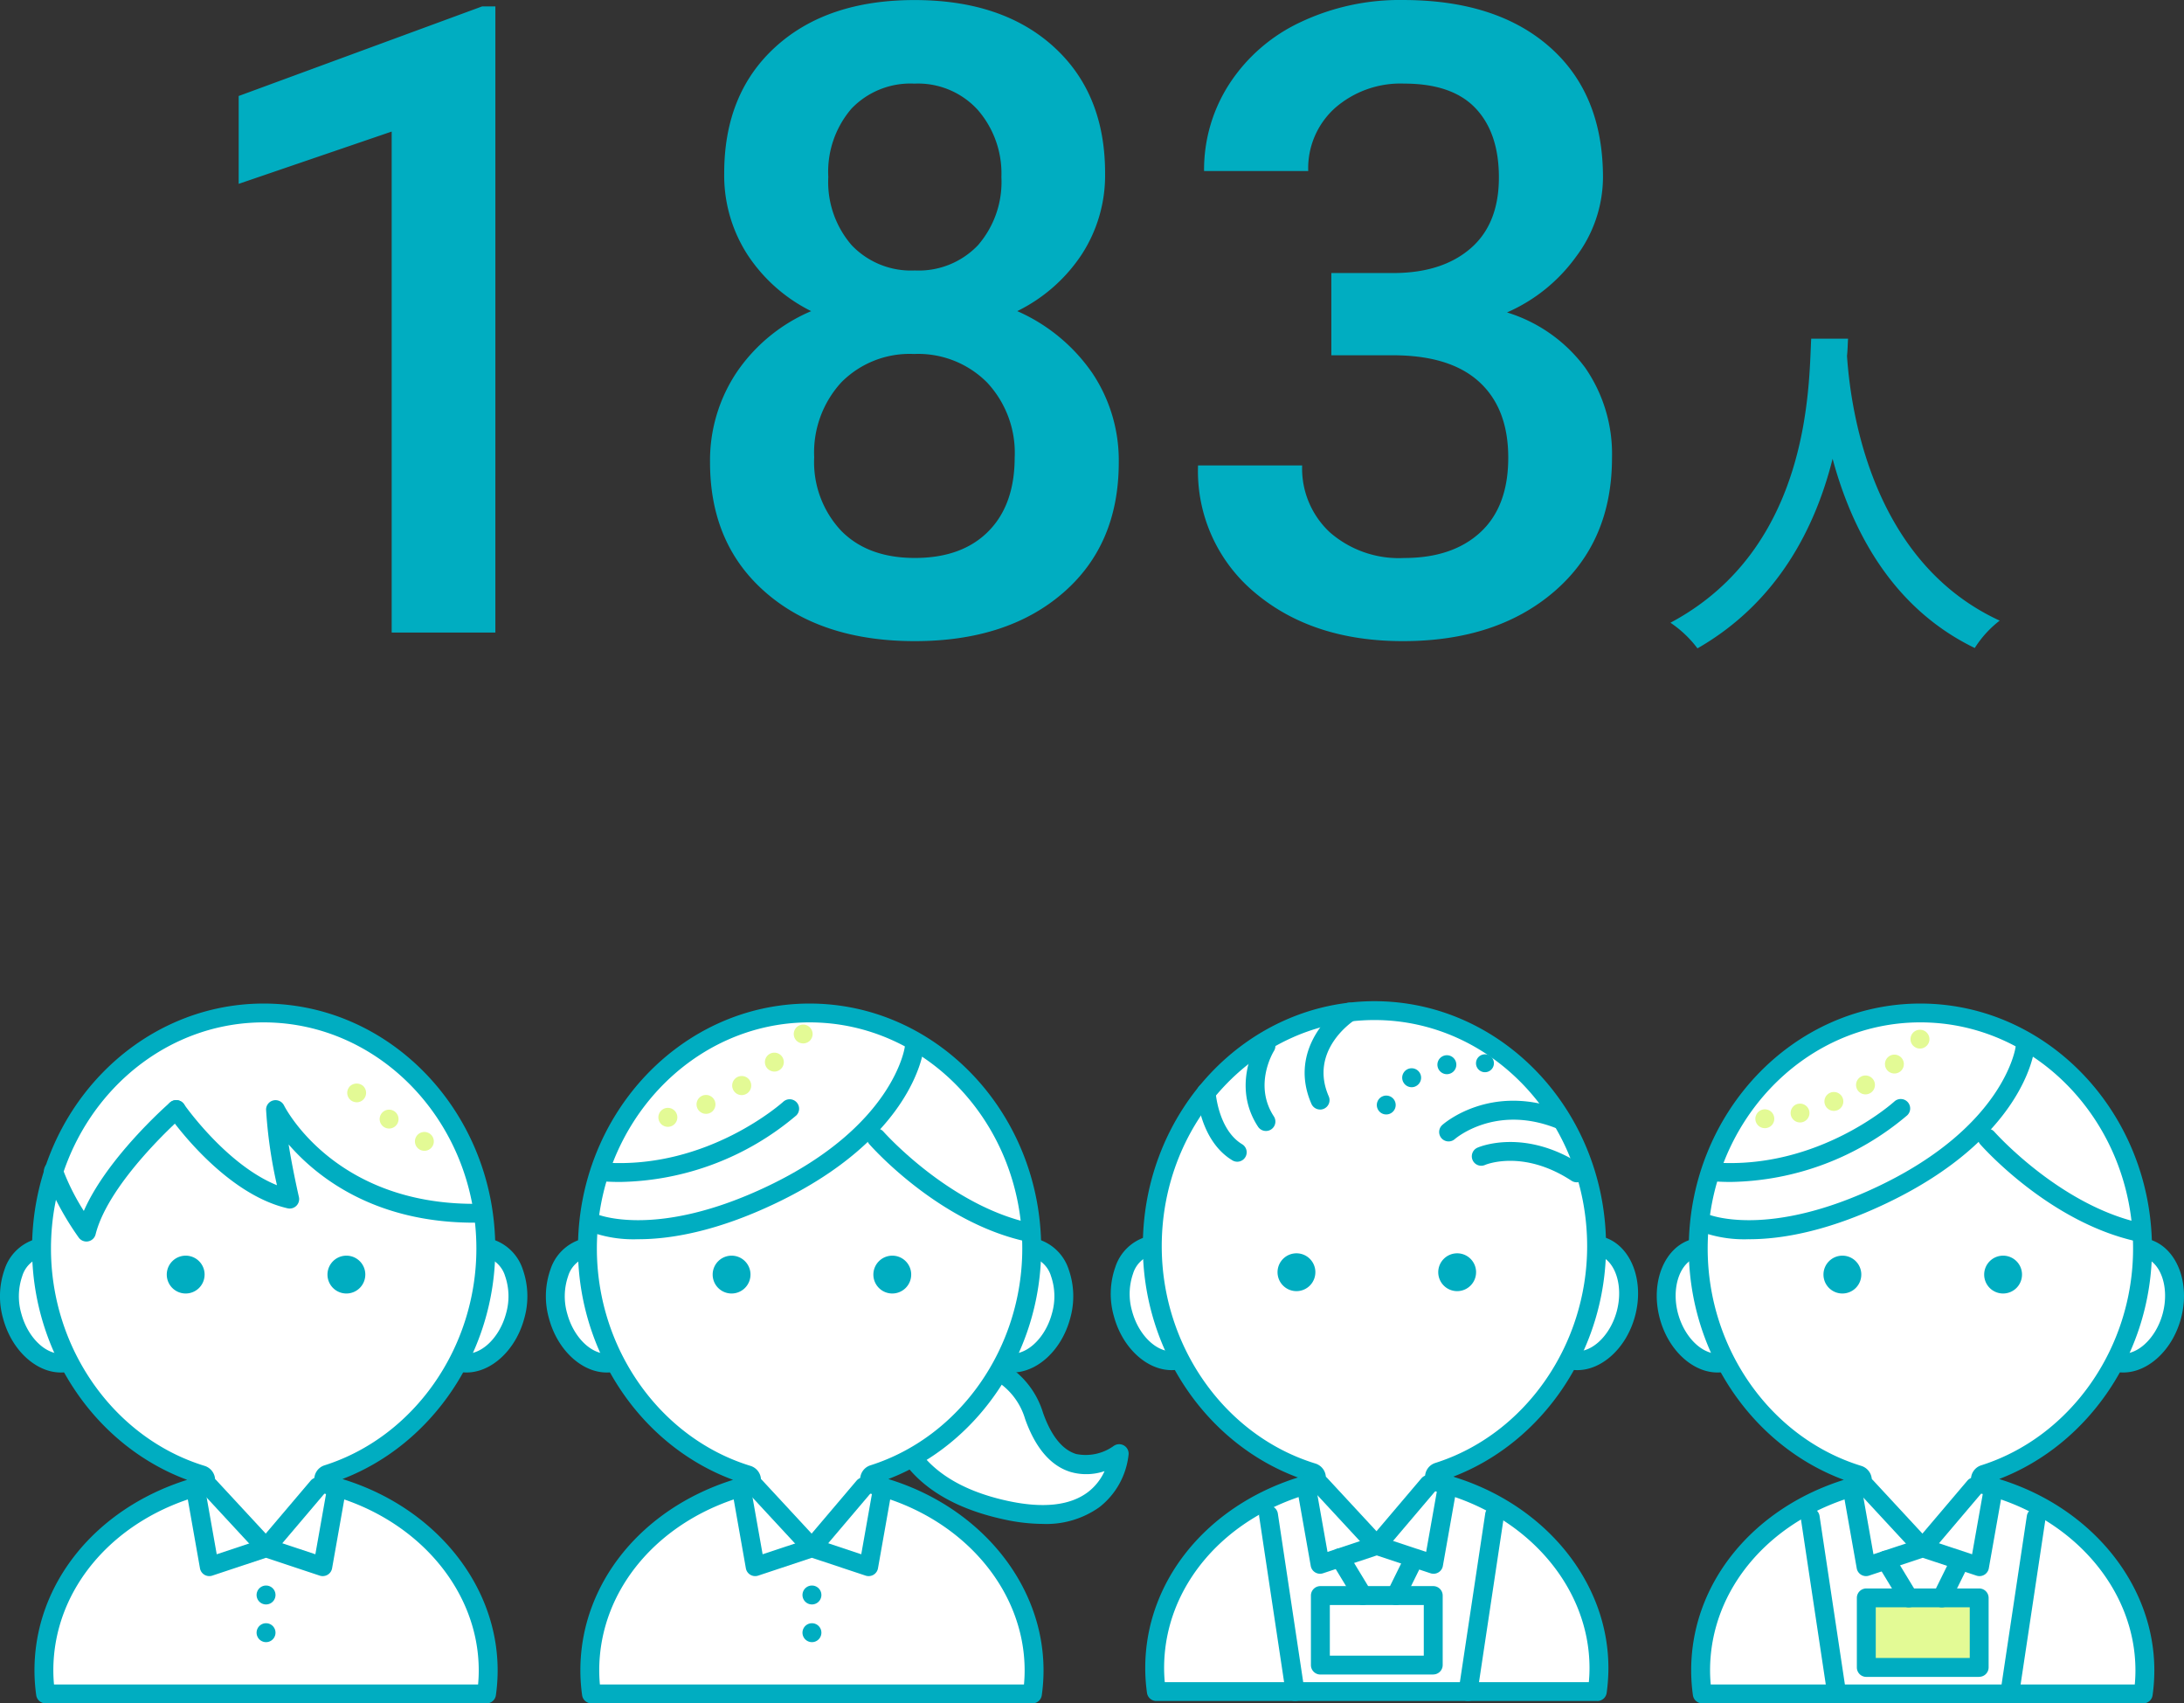
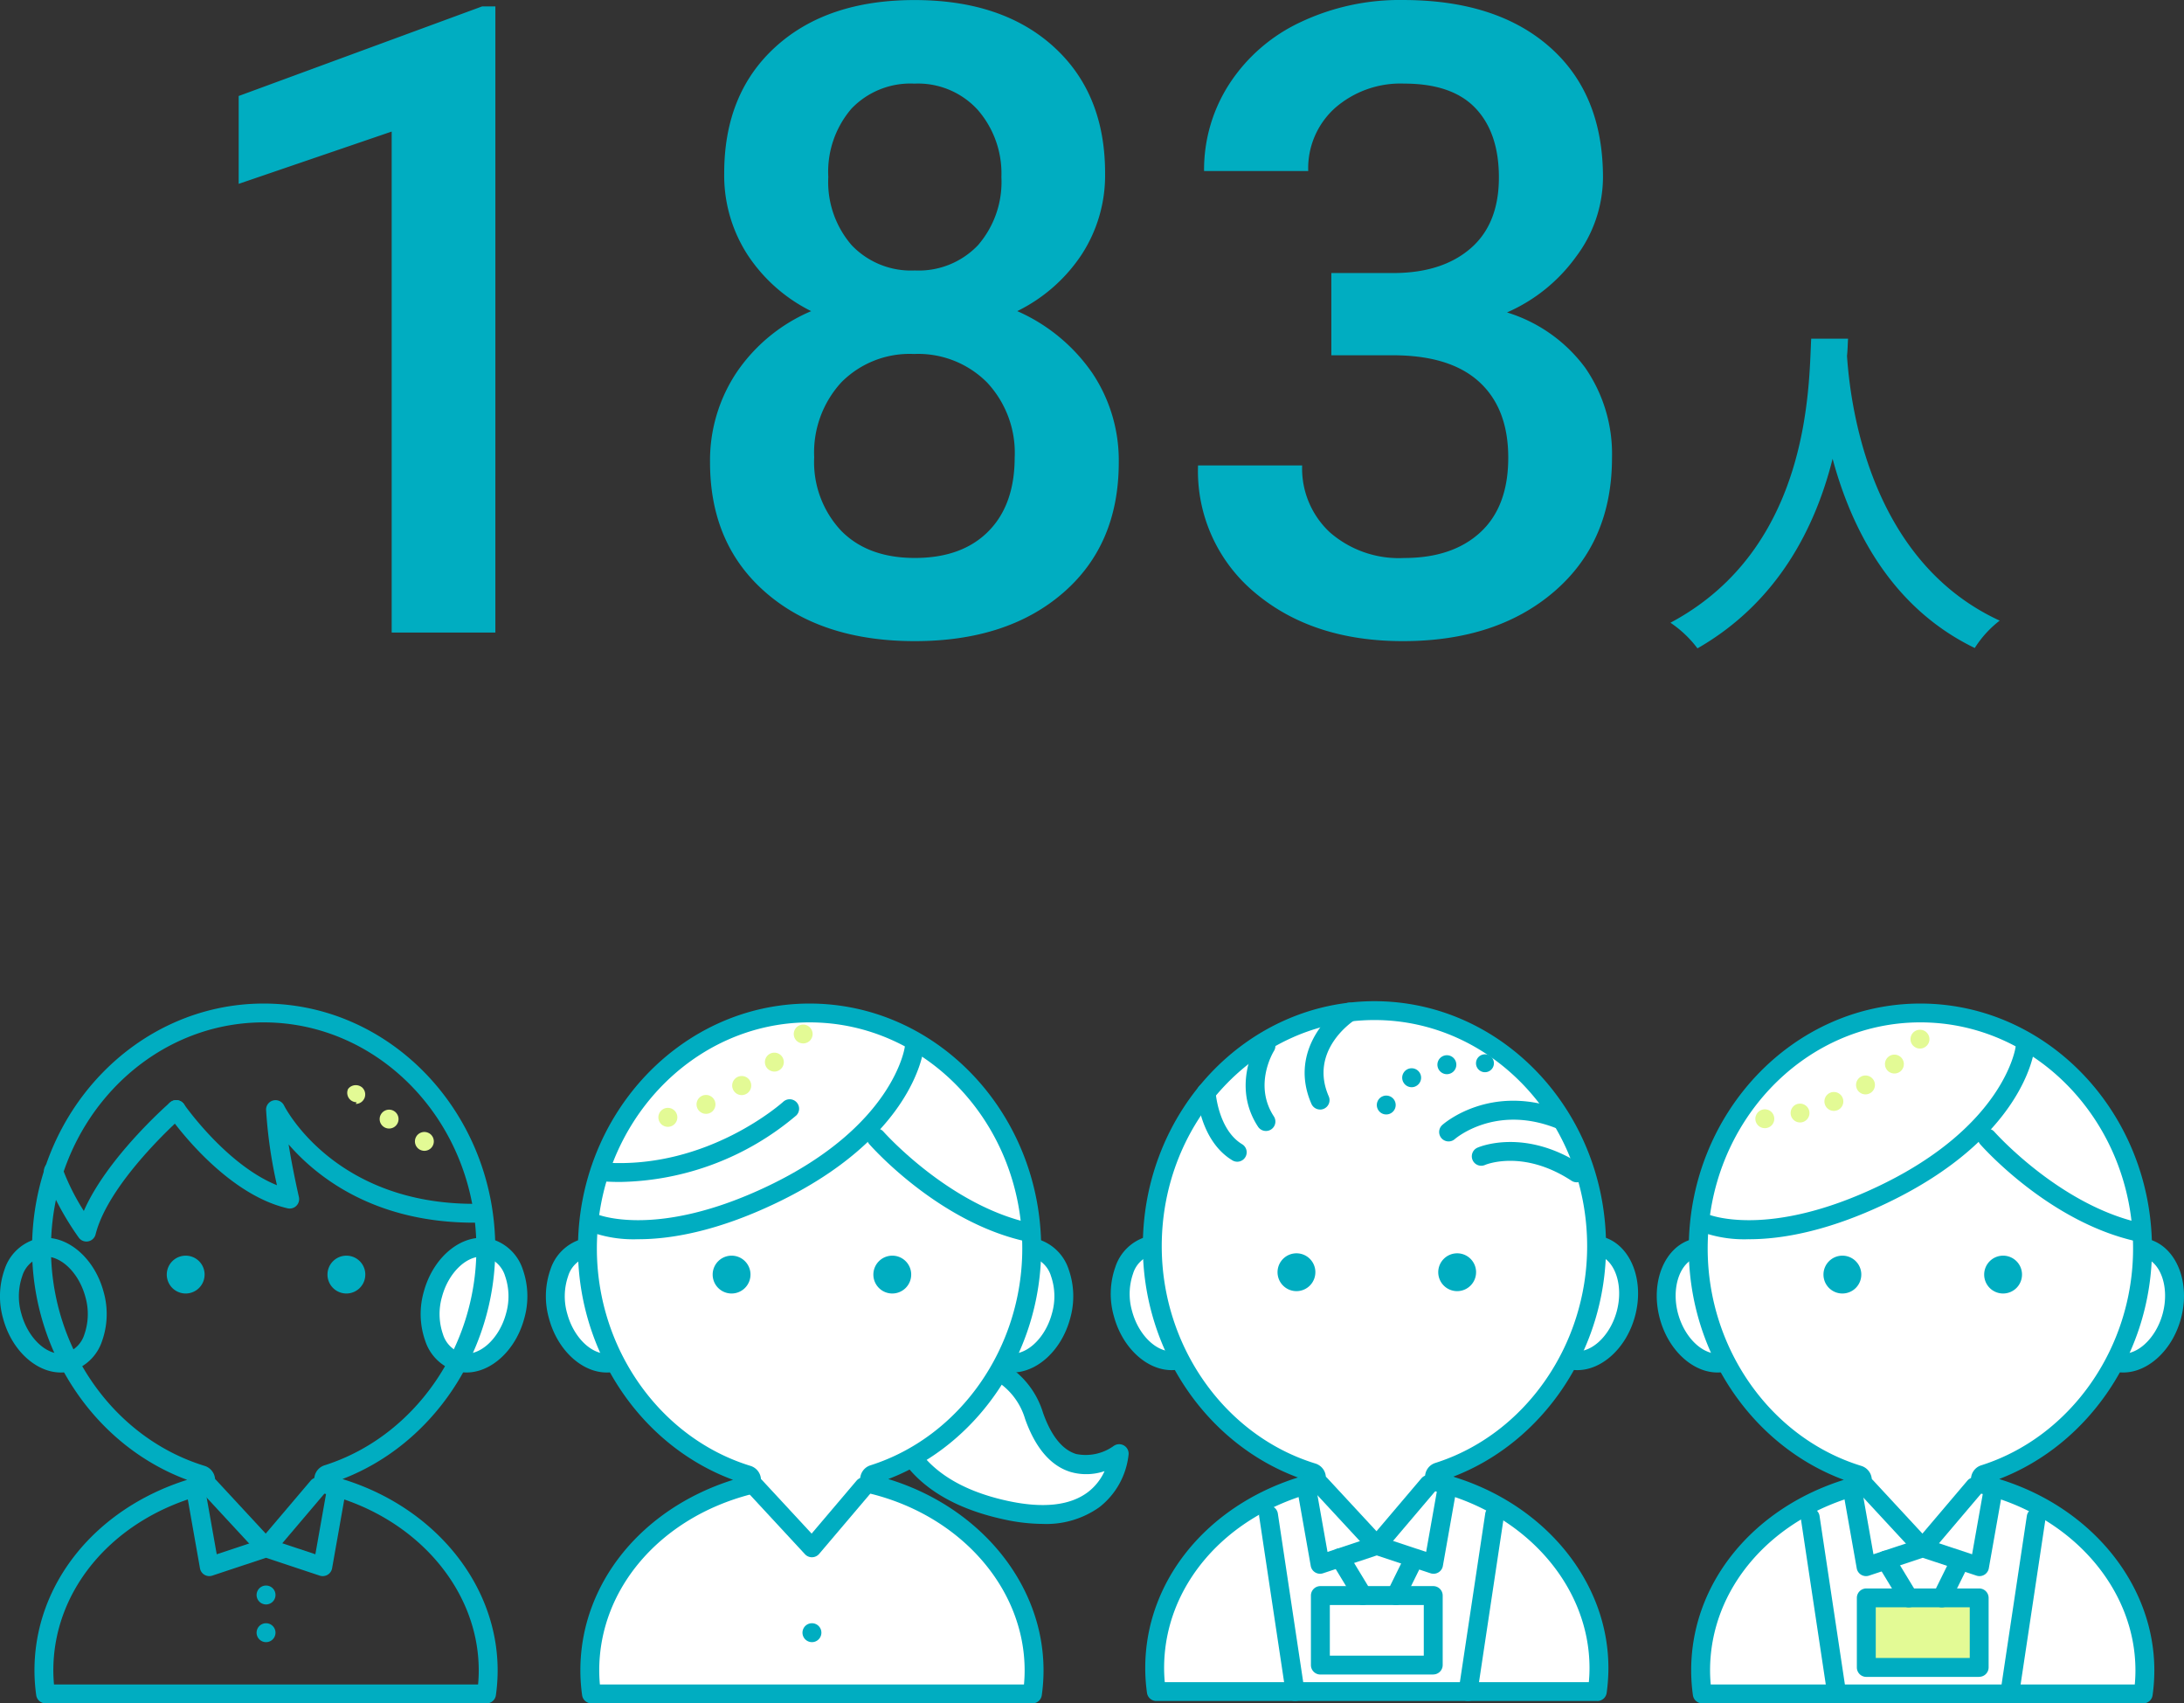
<svg xmlns="http://www.w3.org/2000/svg" width="248.884" height="194.07" viewBox="0 0 248.884 194.07">
  <rect x="0" y="0" width="248.884" height="194.07" fill="#333333" stroke="none" />
  <defs>
    <clipPath id="clip-path">
      <rect id="長方形_2150" data-name="長方形 2150" width="66.406" height="79.731" fill="none" />
    </clipPath>
    <clipPath id="clip-path-2">
      <rect id="長方形_2151" data-name="長方形 2151" width="60.095" height="79.731" fill="none" />
    </clipPath>
    <clipPath id="clip-path-3">
      <rect id="長方形_2153" data-name="長方形 2153" width="60.084" height="79.731" fill="none" />
    </clipPath>
    <clipPath id="clip-path-4">
      <rect id="長方形_2154" data-name="長方形 2154" width="60.089" height="79.731" fill="none" />
    </clipPath>
  </defs>
  <g id="グループ_15817" data-name="グループ 15817" transform="translate(-559 -761.93)">
    <g id="グループ_13511" data-name="グループ 13511" transform="translate(-12 -104)">
      <path id="パス_51500" data-name="パス 51500" d="M17.4-32.48C17.12-27.2,17.36-8.64,1.36-.12A12.732,12.732,0,0,1,4.44,2.8c9.28-5.32,13.48-13.96,15.4-21.6,2.08,7.72,6.52,16.88,16.2,21.56A12.051,12.051,0,0,1,38.88-.36C23.92-7.24,21.84-25.2,21.48-30.52c.08-.72.08-1.4.12-1.96Z" transform="translate(760 937)" fill="#00adc1" />
      <path id="パス_51499" data-name="パス 51499" d="M37.451,0H25.635V-57.08L8.2-51.123v-10.01L35.938-71.338h1.514Zm69.482-52.344a16.527,16.527,0,0,1-2.686,9.3,18.627,18.627,0,0,1-7.324,6.421,20.289,20.289,0,0,1,8.569,7.08,17.86,17.86,0,0,1,3,10.156q0,9.375-6.348,14.868T85.254.977q-10.6,0-16.968-5.518T61.914-19.385a18.068,18.068,0,0,1,3.027-10.254,19.447,19.447,0,0,1,8.5-6.982,18.523,18.523,0,0,1-7.251-6.421,16.638,16.638,0,0,1-2.661-9.3q0-9.082,5.859-14.4t15.82-5.322q10.01,0,15.869,5.322T106.934-52.344Zm-10.3,32.373a11.72,11.72,0,0,0-3.149-8.521,11.07,11.07,0,0,0-8.325-3.247,10.953,10.953,0,0,0-8.276,3.223,11.806,11.806,0,0,0-3.1,8.545,11.437,11.437,0,0,0,3.052,8.35Q79.883-8.5,85.254-8.5t8.374-3.027Q96.631-14.551,96.631-19.971ZM95.117-51.9a11.033,11.033,0,0,0-2.686-7.642,9.212,9.212,0,0,0-7.227-3,9.288,9.288,0,0,0-7.178,2.856A11.037,11.037,0,0,0,75.391-51.9a10.993,10.993,0,0,0,2.661,7.764,9.326,9.326,0,0,0,7.2,2.881,9.326,9.326,0,0,0,7.2-2.881A10.993,10.993,0,0,0,95.117-51.9Zm37.6,10.938h7.227q5.469-.049,8.667-2.832t3.2-8.057q0-5.078-2.661-7.886t-8.13-2.808a11.33,11.33,0,0,0-7.861,2.759,9.218,9.218,0,0,0-3.076,7.2H118.213a17.959,17.959,0,0,1,2.905-9.961,19.519,19.519,0,0,1,8.105-7.007,26.4,26.4,0,0,1,11.646-2.515q10.645,0,16.724,5.347t6.079,14.868a15.108,15.108,0,0,1-3.052,9.009,19.138,19.138,0,0,1-7.886,6.372,17.443,17.443,0,0,1,8.911,6.3A17.246,17.246,0,0,1,164.7-19.922q0,9.57-6.567,15.234T140.869.977q-10.254,0-16.8-5.469a18.01,18.01,0,0,1-6.543-14.551h11.865a9.925,9.925,0,0,0,3.149,7.617,11.943,11.943,0,0,0,8.472,2.93q5.518,0,8.691-2.93t3.174-8.5q0-5.615-3.32-8.643T139.7-31.592h-6.982Z" transform="translate(590 938)" fill="#00adc1" />
    </g>
    <g id="グループ_14262" data-name="グループ 14262" transform="translate(10.773 417.5)">
      <g id="グループ_14239" data-name="グループ 14239" transform="translate(610.436 458.769)">
        <g id="グループ_14238" data-name="グループ 14238" clip-path="url(#clip-path)">
          <path id="パス_49396" data-name="パス 49396" d="M100.682,59.565c-.969,3.578-3.85,5.916-6.435,5.22s-3.894-4.16-2.925-7.739,3.85-5.915,6.435-5.22,3.894,4.16,2.925,7.739" transform="translate(-41.984 -23.944)" fill="#fff" />
          <path id="パス_49397" data-name="パス 49397" d="M94.233,65.054a4.531,4.531,0,0,1-1.191-.157,5.3,5.3,0,0,1-3.523-3.446,9.208,9.208,0,0,1-.162-5.61c1.123-4.144,4.6-6.826,7.756-5.976a5.3,5.3,0,0,1,3.523,3.446,9.208,9.208,0,0,1,.162,5.61c-.982,3.626-3.771,6.133-6.565,6.133m1.677-13.2c-1.814,0-3.759,1.912-4.472,4.547a7.066,7.066,0,0,0,.1,4.293,3.222,3.222,0,0,0,2.068,2.13c1.971.53,4.315-1.512,5.114-4.463a7.062,7.062,0,0,0-.1-4.293,3.222,3.222,0,0,0-2.068-2.13,2.452,2.452,0,0,0-.642-.084" transform="translate(-41.06 -23.02)" fill="#00adc1" />
          <path id="パス_49398" data-name="パス 49398" d="M2.321,59.565c.969,3.578,3.85,5.916,6.435,5.22s3.894-4.16,2.925-7.739-3.85-5.915-6.435-5.22-3.894,4.16-2.925,7.739" transform="translate(-0.924 -23.944)" fill="#fff" />
          <path id="パス_49399" data-name="パス 49399" d="M6.923,65.055c-2.794,0-5.583-2.506-6.565-6.133a9.208,9.208,0,0,1,.162-5.61,5.3,5.3,0,0,1,3.523-3.446c3.152-.848,6.633,1.831,7.756,5.976a9.208,9.208,0,0,1-.162,5.61A5.3,5.3,0,0,1,8.114,64.9a4.55,4.55,0,0,1-1.191.157m-1.677-13.2a2.451,2.451,0,0,0-.642.084,3.222,3.222,0,0,0-2.068,2.13,7.062,7.062,0,0,0-.1,4.293c.8,2.949,3.142,4.992,5.114,4.463A3.222,3.222,0,0,0,9.62,60.7a7.066,7.066,0,0,0,.1-4.293C9,53.768,7.059,51.855,5.246,51.855" transform="translate(0 -23.02)" fill="#00adc1" />
          <path id="パス_49400" data-name="パス 49400" d="M76.516,76.839s9.7-3.758,12.928,5.369,9.7,4.3,9.7,4.3-.539,9.127-12.928,6.443S73.284,82.208,73.284,80.06s3.232-3.221,3.232-3.221" transform="translate(-33.81 -35.229)" fill="#fff" />
          <path id="パス_49401" data-name="パス 49401" d="M89.5,93.588a21.1,21.1,0,0,1-4.444-.52C72.626,90.374,71.284,82.425,71.284,79.133c0-2.79,3.44-4.061,3.945-4.232.431-.163,5.069-1.828,9.214.068a9.753,9.753,0,0,1,5.095,5.954c.933,2.636,2.2,4.216,3.776,4.7a5.468,5.468,0,0,0,4.261-.906,1.085,1.085,0,0,1,1.155-.082,1.072,1.072,0,0,1,.563,1.006,8.771,8.771,0,0,1-3.328,6.038A10.434,10.434,0,0,1,89.5,93.588M75.936,76.93c-.648.219-2.5,1.094-2.5,2.2,0,2.772,1.177,9.474,12.079,11.836,4.014.87,7.083.539,9.12-.986a6.227,6.227,0,0,0,1.915-2.405,6.48,6.48,0,0,1-3.852.1c-2.271-.686-4.019-2.718-5.2-6.042a7.687,7.687,0,0,0-3.961-4.717c-3.44-1.574-7.519-.026-7.56-.009l-.047.017m-.343-1.018h0Z" transform="translate(-32.887 -34.301)" fill="#00adc1" />
          <path id="パス_49402" data-name="パス 49402" d="M27.044,54.625a.625.625,0,0,1-.02,1.207C16.625,58.57,9.053,66.963,9.053,76.9a19.323,19.323,0,0,0,.194,2.685H59.492a19.323,19.323,0,0,0,.194-2.685c0-10.027-7.712-18.483-18.26-21.14a.624.624,0,0,1-.054-1.2c10.436-3.313,18.044-13.568,18.044-25.714C59.417,14.019,48.083,2,34.1,2S8.784,14.019,8.784,28.845c0,12.229,7.713,22.54,18.26,25.78" transform="translate(-4.053 -0.926)" fill="#fff" />
          <path id="パス_49403" data-name="パス 49403" d="M58.569,79.731H8.325a1.076,1.076,0,0,1-1.067-.925,20.478,20.478,0,0,1-.2-2.834c0-9.84,6.931-18.409,17.4-21.706C13.979,50.383,6.784,39.759,6.784,27.919,6.784,12.524,18.625,0,33.178,0S59.571,12.524,59.571,27.919c0,11.717-7.1,22.3-17.423,26.257,10.487,3.2,17.692,11.99,17.692,21.8a20.215,20.215,0,0,1-.2,2.833,1.076,1.076,0,0,1-1.067.926M9.284,77.583H57.611c.051-.548.075-1.081.075-1.611,0-9.246-7.174-17.511-17.446-20.1a1.7,1.7,0,0,1-1.294-1.606,1.672,1.672,0,0,1,1.177-1.658c10.182-3.233,17.294-13.386,17.294-24.691,0-14.21-10.873-25.772-24.239-25.772S8.939,13.709,8.939,27.919c0,11.41,7.2,21.589,17.5,24.754h0a1.7,1.7,0,0,1-.063,3.271C16.107,58.648,9.208,66.7,9.208,75.972c0,.523.025,1.062.076,1.611M25.8,54.725h0" transform="translate(-3.13 0)" fill="#00adc1" />
          <path id="パス_49404" data-name="パス 49404" d="M39.593,55.648A2.155,2.155,0,1,1,37.439,53.5a2.151,2.151,0,0,1,2.155,2.148" transform="translate(-16.278 -24.775)" fill="#00adc1" />
          <path id="パス_49405" data-name="パス 49405" d="M73.593,55.648A2.155,2.155,0,1,1,71.439,53.5a2.151,2.151,0,0,1,2.155,2.148" transform="translate(-31.964 -24.775)" fill="#00adc1" />
          <path id="パス_49406" data-name="パス 49406" d="M14.171,30.324a14.374,14.374,0,0,1-5.636-.908,1.074,1.074,0,1,1,.9-1.95c.06.026,6.805,2.884,19.551-3.215,14.272-6.828,15.544-15.715,15.556-15.8a1.077,1.077,0,0,1,2.14.25c-.047.409-1.328,10.1-16.764,17.49-6.887,3.3-12.162,4.136-15.749,4.136" transform="translate(-3.649 -3.475)" fill="#00adc1" />
          <path id="パス_49407" data-name="パス 49407" d="M86.224,39.387a1.1,1.1,0,0,1-.235-.026c-9.926-2.2-17.5-10.718-17.814-11.08A1.076,1.076,0,0,1,69.8,26.867c.073.083,7.435,8.354,16.66,10.4a1.074,1.074,0,0,1-.233,2.122" transform="translate(-31.33 -12.272)" fill="#00adc1" />
          <path id="パス_49408" data-name="パス 49408" d="M13.148,29.711q-.962,0-1.955-.067a1.074,1.074,0,1,1,.149-2.143c11.831.814,20.353-6.876,20.438-6.953a1.076,1.076,0,0,1,1.462,1.577,31.841,31.841,0,0,1-20.094,7.586" transform="translate(-4.701 -9.384)" fill="#00adc1" />
          <path id="パス_49409" data-name="パス 49409" d="M53.516,6.609a1.186,1.186,0,0,1-.415-.081.749.749,0,0,1-.183-.1.965.965,0,0,1-.167-.129,1.093,1.093,0,0,1-.312-.762,1.08,1.08,0,0,1,.312-.757.782.782,0,0,1,.167-.134.965.965,0,0,1,.183-.1,1.314,1.314,0,0,1,.2-.064,1.109,1.109,0,0,1,.421,0,1.234,1.234,0,0,1,.2.064,1.217,1.217,0,0,1,.188.1.77.77,0,0,1,.162.134,1.088,1.088,0,0,1,.318.757,1.1,1.1,0,0,1-.318.762.949.949,0,0,1-.162.129.9.9,0,0,1-.188.1.852.852,0,0,1-.2.059.931.931,0,0,1-.21.021" transform="translate(-24.193 -2.067)" fill="#e3fa95" />
          <path id="パス_49410" data-name="パス 49410" d="M23.832,18.061a1.081,1.081,0,1,1,1.044.811,1.084,1.084,0,0,1-1.044-.811m4.406-1.315a1.077,1.077,0,1,1,1.417.558,1.094,1.094,0,0,1-.426.086,1.08,1.08,0,0,1-.991-.644m4.143-1.992a1.086,1.086,0,1,1,.915.5,1.068,1.068,0,0,1-.915-.5m3.808-2.566a1.077,1.077,0,1,1,.83.387,1.1,1.1,0,0,1-.83-.387" transform="translate(-10.98 -4.826)" fill="#e3fa95" />
          <path id="パス_49411" data-name="パス 49411" d="M49.825,109.627a1.079,1.079,0,0,1-.792-.346l-6.464-6.98a1.076,1.076,0,0,1,1.584-1.456l5.637,6.087,5.138-6.053a1.076,1.076,0,0,1,1.644,1.387l-5.925,6.98a1.08,1.08,0,0,1-.8.38h-.023" transform="translate(-19.508 -46.541)" fill="#00adc1" />
-           <path id="パス_49412" data-name="パス 49412" d="M54.9,111.775a1.079,1.079,0,0,1-.341-.055l-6.123-2.034-6.123,2.034a1.078,1.078,0,0,1-1.4-.832L39.3,101.76a1.077,1.077,0,0,1,2.122-.374l1.4,7.9,5.279-1.754a1.081,1.081,0,0,1,.682,0l5.279,1.754,1.4-7.9a1.077,1.077,0,0,1,2.122.374l-1.616,9.127a1.078,1.078,0,0,1-1.061.887" transform="translate(-18.124 -46.541)" fill="#00adc1" />
-           <path id="パス_49413" data-name="パス 49413" d="M56.439,124.574a1.077,1.077,0,1,1-1.077-1.074,1.075,1.075,0,0,1,1.077,1.074" transform="translate(-25.044 -57.192)" fill="#00adc1" />
          <path id="パス_49414" data-name="パス 49414" d="M56.439,132.574a1.077,1.077,0,1,1-1.077-1.074,1.075,1.075,0,0,1,1.077,1.074" transform="translate(-25.044 -60.897)" fill="#00adc1" />
        </g>
      </g>
      <g id="グループ_14241" data-name="グループ 14241" transform="translate(548.227 458.769)">
        <g id="グループ_14240" data-name="グループ 14240" clip-path="url(#clip-path-2)">
          <path id="パス_49415" data-name="パス 49415" d="M100.682,59.565c-.969,3.578-3.85,5.916-6.435,5.22s-3.894-4.16-2.925-7.739,3.85-5.915,6.435-5.22,3.894,4.16,2.925,7.739" transform="translate(-41.984 -23.944)" fill="#fff" />
          <path id="パス_49416" data-name="パス 49416" d="M94.233,65.054a4.531,4.531,0,0,1-1.191-.157,5.3,5.3,0,0,1-3.523-3.446,9.208,9.208,0,0,1-.162-5.61c1.123-4.144,4.6-6.826,7.756-5.976a5.3,5.3,0,0,1,3.523,3.446,9.208,9.208,0,0,1,.162,5.61c-.982,3.626-3.771,6.133-6.565,6.133m1.677-13.2c-1.814,0-3.759,1.912-4.472,4.547a7.066,7.066,0,0,0,.1,4.293,3.222,3.222,0,0,0,2.068,2.13c1.971.53,4.315-1.512,5.114-4.463a7.062,7.062,0,0,0-.1-4.293,3.222,3.222,0,0,0-2.068-2.13,2.452,2.452,0,0,0-.642-.084" transform="translate(-41.06 -23.02)" fill="#00adc1" />
-           <path id="パス_49417" data-name="パス 49417" d="M2.321,59.565c.969,3.578,3.85,5.916,6.435,5.22s3.894-4.16,2.925-7.739-3.85-5.915-6.435-5.22-3.894,4.16-2.925,7.739" transform="translate(-0.924 -23.944)" fill="#fff" />
          <path id="パス_49418" data-name="パス 49418" d="M6.923,65.055c-2.794,0-5.583-2.506-6.565-6.133a9.208,9.208,0,0,1,.162-5.61,5.3,5.3,0,0,1,3.523-3.446c3.151-.848,6.633,1.831,7.756,5.976a9.208,9.208,0,0,1-.162,5.61A5.3,5.3,0,0,1,8.114,64.9a4.55,4.55,0,0,1-1.191.157m-1.677-13.2a2.451,2.451,0,0,0-.642.084,3.222,3.222,0,0,0-2.068,2.13,7.062,7.062,0,0,0-.1,4.293c.8,2.949,3.144,4.992,5.114,4.463A3.222,3.222,0,0,0,9.62,60.7a7.066,7.066,0,0,0,.1-4.293C9,53.768,7.059,51.855,5.246,51.855" transform="translate(0 -23.02)" fill="#00adc1" />
-           <path id="パス_49419" data-name="パス 49419" d="M27.044,54.625a.625.625,0,0,1-.02,1.207C16.625,58.57,9.053,66.963,9.053,76.9a19.323,19.323,0,0,0,.194,2.685H59.492a19.323,19.323,0,0,0,.194-2.685c0-10.027-7.712-18.483-18.26-21.14a.624.624,0,0,1-.054-1.2c10.436-3.313,18.044-13.568,18.044-25.714C59.417,14.019,48.083,2,34.1,2S8.784,14.019,8.784,28.845c0,12.229,7.713,22.54,18.26,25.78" transform="translate(-4.053 -0.926)" fill="#fff" />
          <path id="パス_49420" data-name="パス 49420" d="M58.569,79.731H8.325a1.076,1.076,0,0,1-1.067-.925,20.478,20.478,0,0,1-.2-2.834c0-9.84,6.931-18.409,17.4-21.706C13.979,50.383,6.784,39.759,6.784,27.919,6.784,12.524,18.625,0,33.178,0S59.571,12.524,59.571,27.919c0,11.717-7.1,22.3-17.423,26.257,10.487,3.2,17.692,11.99,17.692,21.8a20.215,20.215,0,0,1-.2,2.833,1.076,1.076,0,0,1-1.067.926M9.284,77.583H57.611c.051-.548.075-1.081.075-1.611,0-9.246-7.174-17.511-17.446-20.1a1.7,1.7,0,0,1-1.294-1.606,1.672,1.672,0,0,1,1.177-1.658c10.182-3.233,17.294-13.386,17.294-24.691,0-14.21-10.873-25.772-24.239-25.772S8.939,13.709,8.939,27.919c0,11.41,7.2,21.589,17.5,24.754h0a1.7,1.7,0,0,1-.063,3.271C16.107,58.648,9.208,66.7,9.208,75.972c0,.523.025,1.062.076,1.611M25.8,54.725h0" transform="translate(-3.13 0)" fill="#00adc1" />
          <path id="パス_49421" data-name="パス 49421" d="M39.593,55.648A2.155,2.155,0,1,1,37.439,53.5a2.151,2.151,0,0,1,2.155,2.148" transform="translate(-16.278 -24.775)" fill="#00adc1" />
          <path id="パス_49422" data-name="パス 49422" d="M73.593,55.648A2.155,2.155,0,1,1,71.439,53.5a2.151,2.151,0,0,1,2.155,2.148" transform="translate(-31.964 -24.775)" fill="#00adc1" />
          <path id="パス_49423" data-name="パス 49423" d="M49.825,109.627a1.079,1.079,0,0,1-.792-.346l-6.464-6.98a1.076,1.076,0,0,1,1.584-1.456l5.637,6.087,5.138-6.053a1.076,1.076,0,0,1,1.644,1.387l-5.925,6.98a1.08,1.08,0,0,1-.8.38h-.023" transform="translate(-19.508 -46.541)" fill="#00adc1" />
          <path id="パス_49424" data-name="パス 49424" d="M54.9,111.775a1.079,1.079,0,0,1-.341-.055l-6.123-2.034-6.123,2.034a1.078,1.078,0,0,1-1.4-.832L39.3,101.76a1.077,1.077,0,0,1,2.122-.374l1.4,7.9,5.279-1.754a1.081,1.081,0,0,1,.682,0l5.279,1.754,1.4-7.9a1.077,1.077,0,0,1,2.122.374l-1.616,9.127a1.078,1.078,0,0,1-1.061.887" transform="translate(-18.124 -46.541)" fill="#00adc1" />
          <path id="パス_49425" data-name="パス 49425" d="M56.439,124.574a1.077,1.077,0,1,1-1.077-1.074,1.075,1.075,0,0,1,1.077,1.074" transform="translate(-25.044 -57.192)" fill="#00adc1" />
          <path id="パス_49426" data-name="パス 49426" d="M56.439,132.574a1.077,1.077,0,1,1-1.077-1.074,1.075,1.075,0,0,1,1.077,1.074" transform="translate(-25.044 -60.897)" fill="#00adc1" />
          <path id="パス_49427" data-name="パス 49427" d="M70.3,34.459c-11.393,0-17.941-5.241-21.131-8.915.467,2.922,1.163,5.943,1.173,5.989a1.076,1.076,0,0,1-1.292,1.288C41.72,31.136,35.725,22.547,35.474,22.182a1.076,1.076,0,0,1,1.775-1.217c.052.075,4.817,6.894,10.592,9.226A53.012,53.012,0,0,1,46.6,21.574a1.078,1.078,0,0,1,2.041-.481c.231.456,5.871,11.219,21.66,11.219a1.074,1.074,0,1,1,0,2.148" transform="translate(-16.279 -9.493)" fill="#00adc1" />
          <path id="パス_49428" data-name="パス 49428" d="M14.132,36.607a1.079,1.079,0,0,1-.877-.449,33.224,33.224,0,0,1-3.915-7.265,1.077,1.077,0,0,1,2.044-.679,25.627,25.627,0,0,0,2.451,4.909c2.649-6.054,9.5-12.076,9.822-12.358a1.075,1.075,0,1,1,1.419,1.616c-.083.073-8.384,7.373-9.9,13.412a1.075,1.075,0,0,1-.844.795,1.06,1.06,0,0,1-.2.019" transform="translate(-4.283 -9.494)" fill="#00adc1" />
-           <path id="パス_49429" data-name="パス 49429" d="M74.536,19.1a.93.93,0,0,1-.21-.021,1.22,1.22,0,0,1-.2-.059,1.246,1.246,0,0,1-.188-.1.77.77,0,0,1-.162-.134.973.973,0,0,1-.135-.161,1.323,1.323,0,0,1-.1-.188,1.265,1.265,0,0,1-.059-.2,1.028,1.028,0,0,1,0-.419,1.33,1.33,0,0,1,.059-.2c.032-.064.065-.123.1-.183a1.3,1.3,0,0,1,.135-.166,1.124,1.124,0,0,1,1.524,0,1.257,1.257,0,0,1,.129.166.9.9,0,0,1,.1.183,1.078,1.078,0,0,1,.059.623.87.87,0,0,1-.059.2,1.2,1.2,0,0,1-.232.349,1.073,1.073,0,0,1-.765.317" transform="translate(-33.891 -7.856)" fill="#e3fa95" />
+           <path id="パス_49429" data-name="パス 49429" d="M74.536,19.1a.93.93,0,0,1-.21-.021,1.22,1.22,0,0,1-.2-.059,1.246,1.246,0,0,1-.188-.1.77.77,0,0,1-.162-.134.973.973,0,0,1-.135-.161,1.323,1.323,0,0,1-.1-.188,1.265,1.265,0,0,1-.059-.2,1.028,1.028,0,0,1,0-.419,1.33,1.33,0,0,1,.059-.2a1.3,1.3,0,0,1,.135-.166,1.124,1.124,0,0,1,1.524,0,1.257,1.257,0,0,1,.129.166.9.9,0,0,1,.1.183,1.078,1.078,0,0,1,.059.623.87.87,0,0,1-.059.2,1.2,1.2,0,0,1-.232.349,1.073,1.073,0,0,1-.765.317" transform="translate(-33.891 -7.856)" fill="#e3fa95" />
          <path id="パス_49430" data-name="パス 49430" d="M84.912,27.083a1.073,1.073,0,1,1,1-1.9h.005a1.074,1.074,0,0,1-.5,2.024,1.111,1.111,0,0,1-.5-.123m-4.159-2.625a1.07,1.07,0,0,1-.232-1.5,1.075,1.075,0,1,1,.232,1.5" transform="translate(-37.053 -10.428)" fill="#e3fa95" />
        </g>
      </g>
      <g id="グループ_14244" data-name="グループ 14244" transform="translate(737.027 458.769)">
        <g id="グループ_14243" data-name="グループ 14243" clip-path="url(#clip-path-3)">
          <path id="パス_49431" data-name="パス 49431" d="M100.671,59.565c-.969,3.578-3.85,5.916-6.435,5.22s-3.894-4.16-2.925-7.739,3.85-5.915,6.435-5.22,3.894,4.16,2.925,7.739" transform="translate(-41.979 -23.944)" fill="#fff" />
          <path id="パス_49432" data-name="パス 49432" d="M94.227,65.051a4.556,4.556,0,0,1-1.191-.157c-3.154-.849-4.807-4.911-3.684-9.055a9.237,9.237,0,0,1,2.972-4.766,5.321,5.321,0,0,1,4.784-1.211c3.154.849,4.807,4.912,3.684,9.055-.983,3.627-3.771,6.133-6.566,6.133m1.67-13.2a3.569,3.569,0,0,0-2.213.889,7.08,7.08,0,0,0-2.252,3.66c-.8,2.95.193,5.891,2.166,6.422s4.315-1.512,5.114-4.463-.192-5.891-2.166-6.422a2.494,2.494,0,0,0-.65-.085m3.856,6.788h0Z" transform="translate(-41.06 -23.016)" fill="#00adc1" />
          <path id="パス_49433" data-name="パス 49433" d="M2.31,59.565c.969,3.578,3.85,5.916,6.435,5.22s3.894-4.16,2.925-7.739-3.85-5.915-6.435-5.22-3.894,4.16-2.925,7.739" transform="translate(-0.918 -23.944)" fill="#fff" />
          <path id="パス_49434" data-name="パス 49434" d="M6.917,65.051c-2.8,0-5.583-2.506-6.565-6.133-1.123-4.144.53-8.207,3.684-9.055A5.322,5.322,0,0,1,8.82,51.073a9.234,9.234,0,0,1,2.972,4.766c1.123,4.144-.53,8.207-3.684,9.055a4.579,4.579,0,0,1-1.191.157M2.432,58.357c.8,2.95,3.142,4.991,5.114,4.463s2.965-3.473,2.166-6.422a7.08,7.08,0,0,0-2.252-3.66,3.239,3.239,0,0,0-2.863-.8c-1.973.531-2.965,3.473-2.166,6.422" transform="translate(0 -23.016)" fill="#00adc1" />
          <path id="パス_49435" data-name="パス 49435" d="M27.033,54.625a.625.625,0,0,1-.02,1.207C16.614,58.57,9.042,66.963,9.042,76.9a19.406,19.406,0,0,0,.194,2.685H59.481a19.324,19.324,0,0,0,.194-2.685c0-10.027-7.712-18.483-18.26-21.14a.624.624,0,0,1-.054-1.2C51.8,51.246,59.406,40.991,59.406,28.845,59.406,14.019,48.072,2,34.089,2S8.773,14.019,8.773,28.845c0,12.229,7.713,22.54,18.26,25.78" transform="translate(-4.047 -0.926)" fill="#fff" />
          <path id="パス_49436" data-name="パス 49436" d="M58.558,79.731H8.314a1.076,1.076,0,0,1-1.067-.925,20.466,20.466,0,0,1-.2-2.834c0-9.839,6.932-18.409,17.395-21.706C13.969,50.382,6.773,39.758,6.773,27.919,6.773,12.524,18.614,0,33.167,0S59.56,12.524,59.56,27.919c0,11.717-7.1,22.3-17.423,26.257,10.486,3.2,17.692,11.99,17.692,21.8a20.308,20.308,0,0,1-.2,2.833,1.076,1.076,0,0,1-1.067.925M9.273,77.583H57.6c.051-.548.075-1.081.075-1.611,0-9.246-7.174-17.511-17.446-20.1a1.7,1.7,0,0,1-1.294-1.608,1.671,1.671,0,0,1,1.177-1.657c10.182-3.233,17.294-13.386,17.294-24.691,0-14.211-10.873-25.772-24.239-25.772S8.928,13.708,8.928,27.919c0,11.41,7.2,21.59,17.5,24.755a1.7,1.7,0,0,1-.062,3.271C16.1,58.648,9.2,66.7,9.2,75.972c0,.523.025,1.063.076,1.611m16.52-22.857h0Z" transform="translate(-3.125 0)" fill="#00adc1" />
          <path id="パス_49437" data-name="パス 49437" d="M39.582,55.648A2.155,2.155,0,1,1,37.428,53.5a2.151,2.151,0,0,1,2.155,2.148" transform="translate(-16.273 -24.775)" fill="#00adc1" />
          <path id="パス_49438" data-name="パス 49438" d="M73.582,55.648A2.155,2.155,0,1,1,71.428,53.5a2.151,2.151,0,0,1,2.155,2.148" transform="translate(-31.959 -24.775)" fill="#00adc1" />
          <path id="パス_49439" data-name="パス 49439" d="M14.161,30.325a14.393,14.393,0,0,1-5.636-.907,1.075,1.075,0,1,1,.9-1.951c.06.027,6.805,2.884,19.551-3.214,14.272-6.828,15.544-15.715,15.556-15.8a1.077,1.077,0,0,1,2.139.25c-.047.409-1.328,10.1-16.764,17.49-6.887,3.3-12.162,4.136-15.749,4.136" transform="translate(-3.644 -3.476)" fill="#00adc1" />
          <path id="パス_49440" data-name="パス 49440" d="M86.214,39.386a1.1,1.1,0,0,1-.235-.026c-9.926-2.2-17.5-10.718-17.814-11.079a1.076,1.076,0,0,1,1.621-1.414c.073.083,7.435,8.354,16.66,10.4a1.073,1.073,0,0,1-.233,2.122" transform="translate(-31.326 -12.272)" fill="#00adc1" />
-           <path id="パス_49441" data-name="パス 49441" d="M13.137,29.71q-.962,0-1.955-.068a1.074,1.074,0,1,1,.149-2.142c11.831.812,20.353-6.876,20.438-6.953a1.075,1.075,0,0,1,1.462,1.577A31.84,31.84,0,0,1,13.137,29.71" transform="translate(-4.696 -9.384)" fill="#00adc1" />
          <path id="パス_49442" data-name="パス 49442" d="M54.766,7.7a.943.943,0,0,1-.215-.021.89.89,0,0,1-.2-.059A1.282,1.282,0,0,1,54,7.384a1.04,1.04,0,0,1-.312-.757A1.07,1.07,0,0,1,54,5.87a.763.763,0,0,1,.167-.134,1.02,1.02,0,0,1,.183-.1,1.006,1.006,0,0,1,.2-.059,1.134,1.134,0,0,1,.426,0,1,1,0,0,1,.2.059,1.281,1.281,0,0,1,.189.1.735.735,0,0,1,.162.134,1.075,1.075,0,0,1,.318.757,1.054,1.054,0,0,1-.318.757,1.07,1.07,0,0,1-.759.317" transform="translate(-24.77 -2.572)" fill="#e3fa95" />
          <path id="パス_49443" data-name="パス 49443" d="M28.351,17.748a1.075,1.075,0,0,1,.78-1.3v.005a1.072,1.072,0,1,1,.528,2.078.9.9,0,0,1-.264.032,1.078,1.078,0,0,1-1.044-.811M32.261,16.6a1.077,1.077,0,1,1,1.417.558,1.1,1.1,0,0,1-.431.086,1.071,1.071,0,0,1-.986-.644M35.94,14.86a1.076,1.076,0,1,1,1.481.344,1.1,1.1,0,0,1-.572.161,1.083,1.083,0,0,1-.91-.5m3.382-2.26a1.077,1.077,0,1,1,1.519.134,1.09,1.09,0,0,1-1.519-.134" transform="translate(-13.064 -5.017)" fill="#e3fa95" />
          <path id="パス_49444" data-name="パス 49444" d="M21.936,24.592a1.074,1.074,0,0,1-1.077-1.068.974.974,0,0,1,.022-.215.949.949,0,0,1,.065-.2,1.052,1.052,0,0,1,.1-.183,1.032,1.032,0,0,1,.135-.166,1.337,1.337,0,0,1,.162-.134,1.247,1.247,0,0,1,.189-.1.8.8,0,0,1,.2-.059.91.91,0,0,1,.42,0,.848.848,0,0,1,.205.059,1.212,1.212,0,0,1,.183.1,2.025,2.025,0,0,1,.167.134,1,1,0,0,1,.129.166.779.779,0,0,1,.1.183.928.928,0,0,1,.059.2.974.974,0,0,1,.022.215,1.08,1.08,0,0,1-.312.757,1.068,1.068,0,0,1-.765.311" transform="translate(-9.623 -10.395)" fill="#e3fa95" />
          <path id="パス_49445" data-name="パス 49445" d="M49.815,109.627a1.076,1.076,0,0,1-.792-.346l-6.464-6.98a1.076,1.076,0,0,1,1.584-1.456l5.637,6.086,5.138-6.052a1.076,1.076,0,0,1,1.644,1.387l-5.925,6.98a1.08,1.08,0,0,1-.8.38Z" transform="translate(-19.503 -46.541)" fill="#00adc1" />
          <path id="パス_49446" data-name="パス 49446" d="M54.895,111.775a1.079,1.079,0,0,1-.341-.055l-6.123-2.034-6.123,2.034a1.077,1.077,0,0,1-1.4-.832l-1.616-9.127a1.077,1.077,0,0,1,2.122-.374l1.4,7.9,5.279-1.754a1.081,1.081,0,0,1,.682,0l5.279,1.754,1.4-7.9a1.077,1.077,0,0,1,2.122.374l-1.616,9.127a1.077,1.077,0,0,1-1.061.887" transform="translate(-18.119 -46.541)" fill="#00adc1" />
          <rect id="長方形_2152" data-name="長方形 2152" width="12.861" height="7.918" transform="translate(23.881 67.721)" fill="#e3fa95" />
          <path id="パス_49447" data-name="パス 49447" d="M56.273,134.2H43.411a1.076,1.076,0,0,1-1.077-1.074V125.2a1.076,1.076,0,0,1,1.077-1.074H56.273A1.075,1.075,0,0,1,57.35,125.2v7.918a1.076,1.076,0,0,1-1.077,1.074m-11.785-2.148H55.2v-5.771H44.489Z" transform="translate(-19.531 -57.484)" fill="#00adc1" />
          <path id="パス_49448" data-name="パス 49448" d="M50.156,122.561a1.077,1.077,0,0,1-.923-.519l-2.612-4.31a1.076,1.076,0,0,1,1.844-1.111l2.613,4.31a1.075,1.075,0,0,1-.921,1.629" transform="translate(-21.437 -53.766)" fill="#00adc1" />
          <path id="パス_49449" data-name="パス 49449" d="M59.382,123.208a1.075,1.075,0,0,1-.966-1.548l1.758-3.56a1.077,1.077,0,0,1,1.934.948l-1.758,3.56a1.079,1.079,0,0,1-.968.6" transform="translate(-26.899 -54.413)" fill="#00adc1" />
          <line id="線_1299" data-name="線 1299" x1="3.028" y2="20.134" transform="translate(40.218 58.523)" fill="#fff" />
          <path id="パス_49450" data-name="パス 49450" d="M73.743,129.281a1.1,1.1,0,0,1-.162-.012,1.074,1.074,0,0,1-.9-1.221L75.7,107.914a1.077,1.077,0,0,1,2.13.319l-3.028,20.134a1.077,1.077,0,0,1-1.064.914" transform="translate(-33.524 -49.55)" fill="#00adc1" />
          <line id="線_1300" data-name="線 1300" x2="3.028" y2="20.134" transform="translate(17.486 58.523)" fill="#fff" />
          <path id="パス_49451" data-name="パス 49451" d="M34.566,129.281a1.077,1.077,0,0,1-1.064-.914l-3.028-20.134a1.077,1.077,0,0,1,2.13-.319l3.028,20.134a1.074,1.074,0,0,1-.9,1.221,1.1,1.1,0,0,1-.162.012" transform="translate(-14.054 -49.55)" fill="#00adc1" />
        </g>
      </g>
      <g id="グループ_14246" data-name="グループ 14246" transform="translate(674.808 458.5)">
        <g id="グループ_14245" data-name="グループ 14245" clip-path="url(#clip-path-4)">
          <path id="パス_49452" data-name="パス 49452" d="M100.681,59.565c-.969,3.578-3.85,5.916-6.435,5.22s-3.894-4.16-2.925-7.739,3.85-5.915,6.435-5.22,3.894,4.16,2.925,7.739" transform="translate(-41.984 -23.944)" fill="#fff" />
          <path id="パス_49453" data-name="パス 49453" d="M94.237,65.05a4.555,4.555,0,0,1-1.19-.157c-3.154-.849-4.807-4.911-3.684-9.055a9.236,9.236,0,0,1,2.972-4.766,5.321,5.321,0,0,1,4.785-1.211c3.153.848,4.807,4.911,3.684,9.055-.983,3.627-3.771,6.134-6.566,6.134m1.67-13.2a3.568,3.568,0,0,0-2.213.889,7.073,7.073,0,0,0-2.252,3.66c-.8,2.95.193,5.891,2.166,6.422s4.316-1.513,5.114-4.463-.193-5.891-2.166-6.422a2.5,2.5,0,0,0-.65-.085m3.856,6.787h0Z" transform="translate(-41.065 -23.015)" fill="#00adc1" />
          <path id="パス_49454" data-name="パス 49454" d="M2.321,59.565c.969,3.578,3.85,5.916,6.435,5.22s3.894-4.16,2.925-7.739-3.85-5.915-6.435-5.22-3.894,4.16-2.925,7.739" transform="translate(-0.924 -23.944)" fill="#fff" />
          <path id="パス_49455" data-name="パス 49455" d="M6.923,65.05c-2.8,0-5.584-2.506-6.566-6.134a9.211,9.211,0,0,1,.162-5.609,5.3,5.3,0,0,1,3.523-3.446,5.32,5.32,0,0,1,4.784,1.211A9.23,9.23,0,0,1,11.8,55.838c1.122,4.144-.531,8.207-3.684,9.055a4.578,4.578,0,0,1-1.191.157m-1.67-13.2a2.517,2.517,0,0,0-.65.085,3.221,3.221,0,0,0-2.068,2.13,7.065,7.065,0,0,0-.1,4.292c.8,2.95,3.142,4.994,5.115,4.464s2.964-3.473,2.166-6.422a7.083,7.083,0,0,0-2.252-3.66,3.566,3.566,0,0,0-2.213-.888" transform="translate(0 -23.015)" fill="#00adc1" />
          <path id="パス_49456" data-name="パス 49456" d="M27.043,54.625a.625.625,0,0,1-.02,1.207C16.624,58.57,9.052,66.963,9.052,76.9a19.323,19.323,0,0,0,.194,2.685H59.491a19.323,19.323,0,0,0,.194-2.685c0-10.027-7.712-18.483-18.26-21.14a.624.624,0,0,1-.054-1.2c10.436-3.313,18.044-13.568,18.044-25.714C59.416,14.019,48.082,2,34.1,2S8.783,14.019,8.783,28.845c0,12.229,7.713,22.54,18.26,25.78" transform="translate(-4.052 -0.926)" fill="#fff" />
          <path id="パス_49457" data-name="パス 49457" d="M58.568,79.731H8.324a1.076,1.076,0,0,1-1.067-.925,20.228,20.228,0,0,1-.2-2.833c0-9.84,6.932-18.409,17.4-21.706C13.978,50.383,6.783,39.759,6.783,27.919,6.783,12.524,18.624,0,33.177,0S59.57,12.524,59.57,27.919c0,11.716-7.095,22.3-17.422,26.257,10.486,3.2,17.691,11.99,17.691,21.8a20.548,20.548,0,0,1-.2,2.834,1.076,1.076,0,0,1-1.067.925M9.283,77.583H57.609c.051-.548.076-1.087.076-1.611,0-9.246-7.174-17.511-17.446-20.1a1.7,1.7,0,0,1-1.295-1.606,1.672,1.672,0,0,1,1.178-1.658C50.3,49.377,57.416,39.224,57.416,27.919c0-14.211-10.873-25.772-24.239-25.772S8.938,13.708,8.938,27.919c0,11.41,7.2,21.589,17.5,24.754h0a1.7,1.7,0,0,1-.064,3.271C16.106,58.648,9.207,66.7,9.207,75.972c0,.53.025,1.063.076,1.611M25.8,54.725h0" transform="translate(-3.129 0)" fill="#00adc1" />
          <path id="パス_49458" data-name="パス 49458" d="M39.593,55.648A2.155,2.155,0,1,1,37.439,53.5a2.151,2.151,0,0,1,2.155,2.148" transform="translate(-16.278 -24.775)" fill="#00adc1" />
          <path id="パス_49459" data-name="パス 49459" d="M73.593,55.648A2.155,2.155,0,1,1,71.439,53.5a2.151,2.151,0,0,1,2.155,2.148" transform="translate(-31.964 -24.775)" fill="#00adc1" />
          <path id="パス_49460" data-name="パス 49460" d="M49.824,109.627a1.076,1.076,0,0,1-.792-.346l-6.464-6.98a1.076,1.076,0,0,1,1.584-1.456l5.637,6.086,5.138-6.052a1.076,1.076,0,0,1,1.644,1.387l-5.925,6.98a1.08,1.08,0,0,1-.8.38Z" transform="translate(-19.507 -46.541)" fill="#00adc1" />
          <path id="パス_49461" data-name="パス 49461" d="M54.9,111.775a1.079,1.079,0,0,1-.341-.055l-6.123-2.034-6.123,2.034a1.077,1.077,0,0,1-1.4-.832L39.3,101.761a1.077,1.077,0,0,1,2.122-.374l1.4,7.9,5.279-1.754a1.081,1.081,0,0,1,.682,0l5.279,1.754,1.4-7.9a1.077,1.077,0,0,1,2.122.374l-1.616,9.127a1.077,1.077,0,0,1-1.061.887" transform="translate(-18.123 -46.541)" fill="#00adc1" />
          <path id="パス_49462" data-name="パス 49462" d="M42.776,12.488a1.079,1.079,0,0,1-.988-.646C39.367,6.3,43.2,1.986,45.56.481A1.075,1.075,0,1,1,46.722,2.29c-.228.147-5.242,3.467-2.959,8.7a1.073,1.073,0,0,1-.558,1.413,1.086,1.086,0,0,1-.429.09" transform="translate(-18.922 -0.145)" fill="#00adc1" />
          <path id="パス_49463" data-name="パス 49463" d="M30.841,18.259a1.077,1.077,0,0,1-.9-.487c-3.1-4.738-.138-9.565-.011-9.768a1.076,1.076,0,0,1,1.828,1.138c-.1.164-2.348,3.888-.012,7.457a1.074,1.074,0,0,1-.9,1.661" transform="translate(-13.161 -3.473)" fill="#00adc1" />
          <path id="パス_49464" data-name="パス 49464" d="M22.806,26.334a1.078,1.078,0,0,1-.556-.155c-3.706-2.234-4.047-7.451-4.06-7.672A1.075,1.075,0,0,1,19.2,17.374a1.086,1.086,0,0,1,1.137,1.008c0,.05.3,4.316,3.024,5.959a1.074,1.074,0,0,1-.559,1.993" transform="translate(-8.391 -8.045)" fill="#00adc1" />
          <path id="パス_49465" data-name="パス 49465" d="M56.975,17.961a1.075,1.075,0,1,1,.77-2.008,1.075,1.075,0,0,1-.388,2.078,1.05,1.05,0,0,1-.382-.07m2.365-3.544a1.077,1.077,0,1,1,1.481.344,1.033,1.033,0,0,1-.566.166,1.08,1.08,0,0,1-.916-.51m3.868-1.858a1.078,1.078,0,1,1,1.255.864.8.8,0,0,1-.194.021,1.081,1.081,0,0,1-1.061-.886m5.289.655a1.02,1.02,0,1,1,.065.005.263.263,0,0,1-.065-.005" transform="translate(-25.965 -5.127)" fill="#00adc1" />
          <path id="パス_49466" data-name="パス 49466" d="M70.548,25.758a1.074,1.074,0,0,1-.717-1.875c.221-.2,5.5-4.769,13.553-1.711a1.075,1.075,0,1,1-.767,2.007c-6.846-2.6-11.308,1.268-11.353,1.307a1.076,1.076,0,0,1-.716.272" transform="translate(-32.05 -9.781)" fill="#00adc1" />
          <path id="パス_49467" data-name="パス 49467" d="M88.333,34.47a1.074,1.074,0,0,1-.591-.177c-5.533-3.627-9.81-1.822-9.853-1.8a1.074,1.074,0,1,1-.867-1.966c.218-.1,5.4-2.286,11.9,1.975a1.073,1.073,0,0,1-.593,1.971" transform="translate(-35.237 -13.836)" fill="#00adc1" />
          <path id="パス_49468" data-name="パス 49468" d="M56.284,134.2H43.422a1.076,1.076,0,0,1-1.077-1.074V125.2a1.075,1.075,0,0,1,1.077-1.074H56.284a1.076,1.076,0,0,1,1.077,1.074v7.918a1.076,1.076,0,0,1-1.077,1.074M44.5,132.049H55.206v-5.77H44.5Z" transform="translate(-19.536 -57.484)" fill="#00adc1" />
          <path id="パス_49469" data-name="パス 49469" d="M50.166,122.561a1.077,1.077,0,0,1-.923-.519l-2.612-4.31a1.076,1.076,0,0,1,1.844-1.111l2.613,4.311a1.075,1.075,0,0,1-.921,1.629" transform="translate(-21.441 -53.766)" fill="#00adc1" />
          <path id="パス_49470" data-name="パス 49470" d="M59.392,123.207a1.075,1.075,0,0,1-.966-1.548l1.757-3.56a1.077,1.077,0,0,1,1.934.948l-1.757,3.56a1.079,1.079,0,0,1-.968.6" transform="translate(-26.904 -54.413)" fill="#00adc1" />
          <line id="線_1301" data-name="線 1301" x1="3.028" y2="20.134" transform="translate(40.708 58.523)" fill="#fff" />
          <path id="パス_49471" data-name="パス 49471" d="M74.652,129.281a1.1,1.1,0,0,1-.162-.012,1.074,1.074,0,0,1-.9-1.221l3.028-20.134a1.077,1.077,0,0,1,2.13.319l-3.028,20.134a1.077,1.077,0,0,1-1.064.914" transform="translate(-33.943 -49.55)" fill="#00adc1" />
          <line id="線_1302" data-name="線 1302" x2="3.028" y2="20.134" transform="translate(17.975 58.523)" fill="#fff" />
          <path id="パス_49472" data-name="パス 49472" d="M35.475,129.281a1.077,1.077,0,0,1-1.064-.914l-3.029-20.134a1.077,1.077,0,0,1,2.13-.319l3.029,20.134a1.074,1.074,0,0,1-.9,1.221,1.1,1.1,0,0,1-.162.012" transform="translate(-14.473 -49.551)" fill="#00adc1" />
        </g>
      </g>
    </g>
  </g>
</svg>